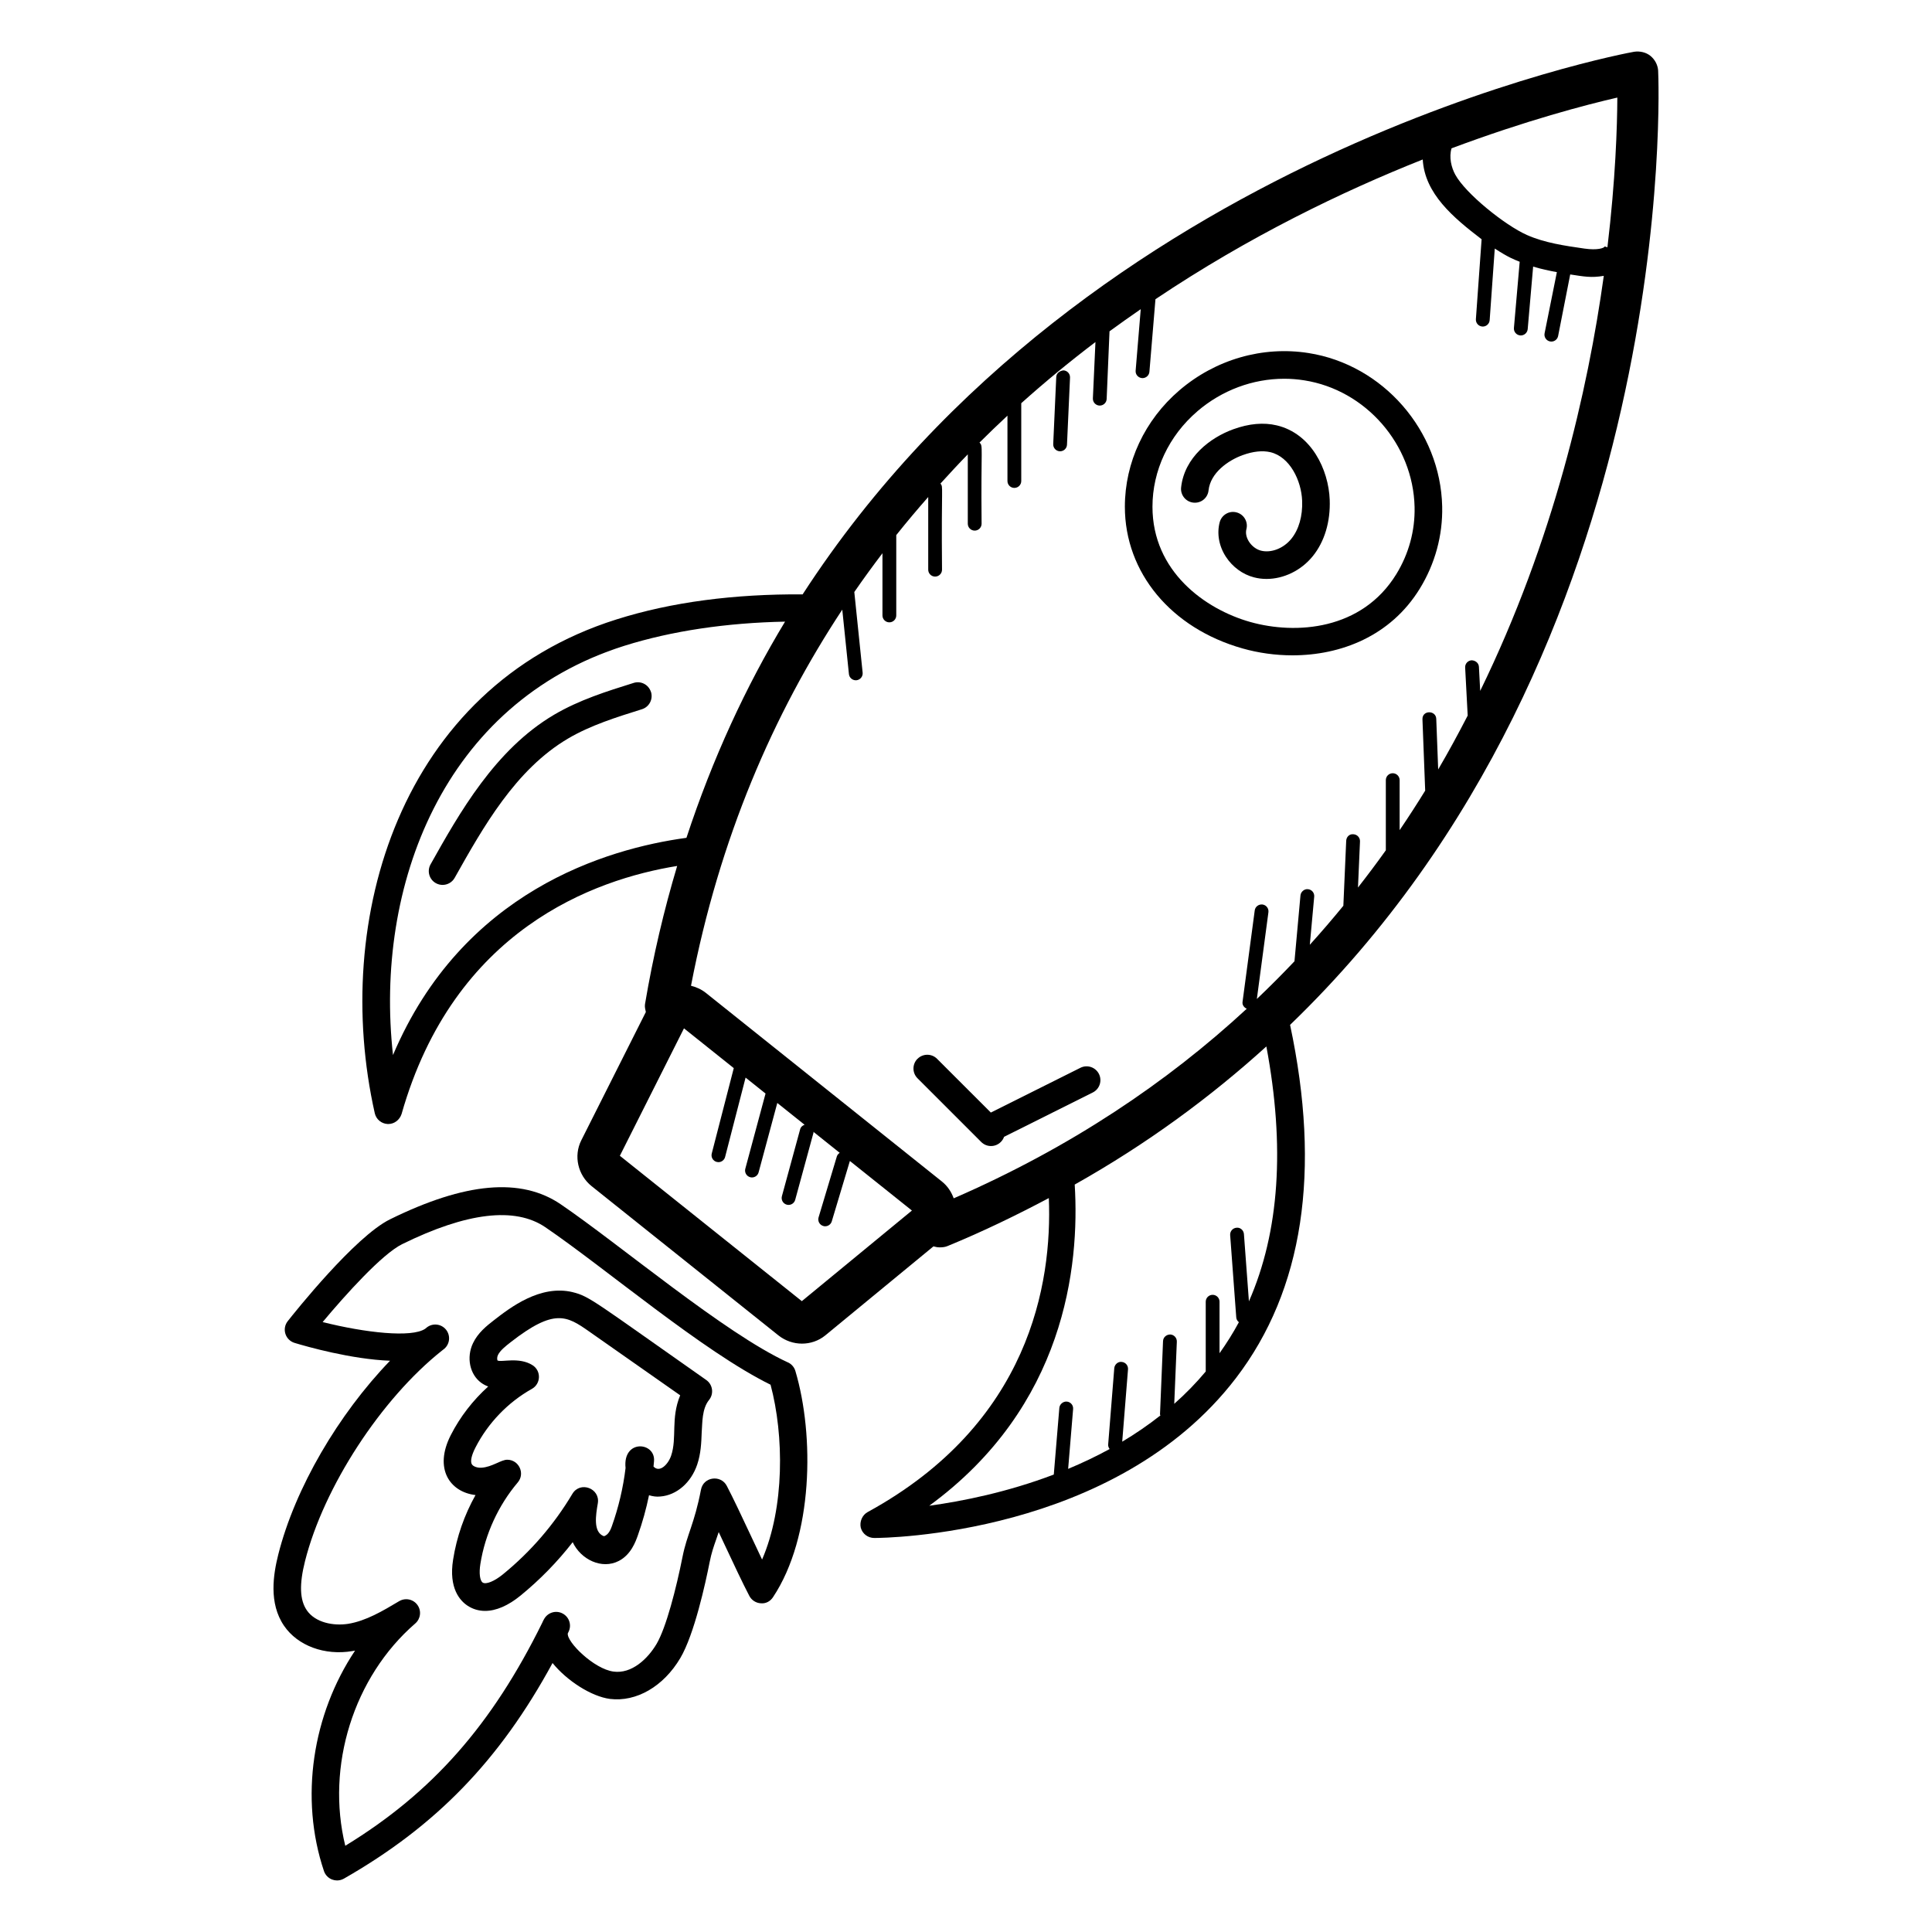
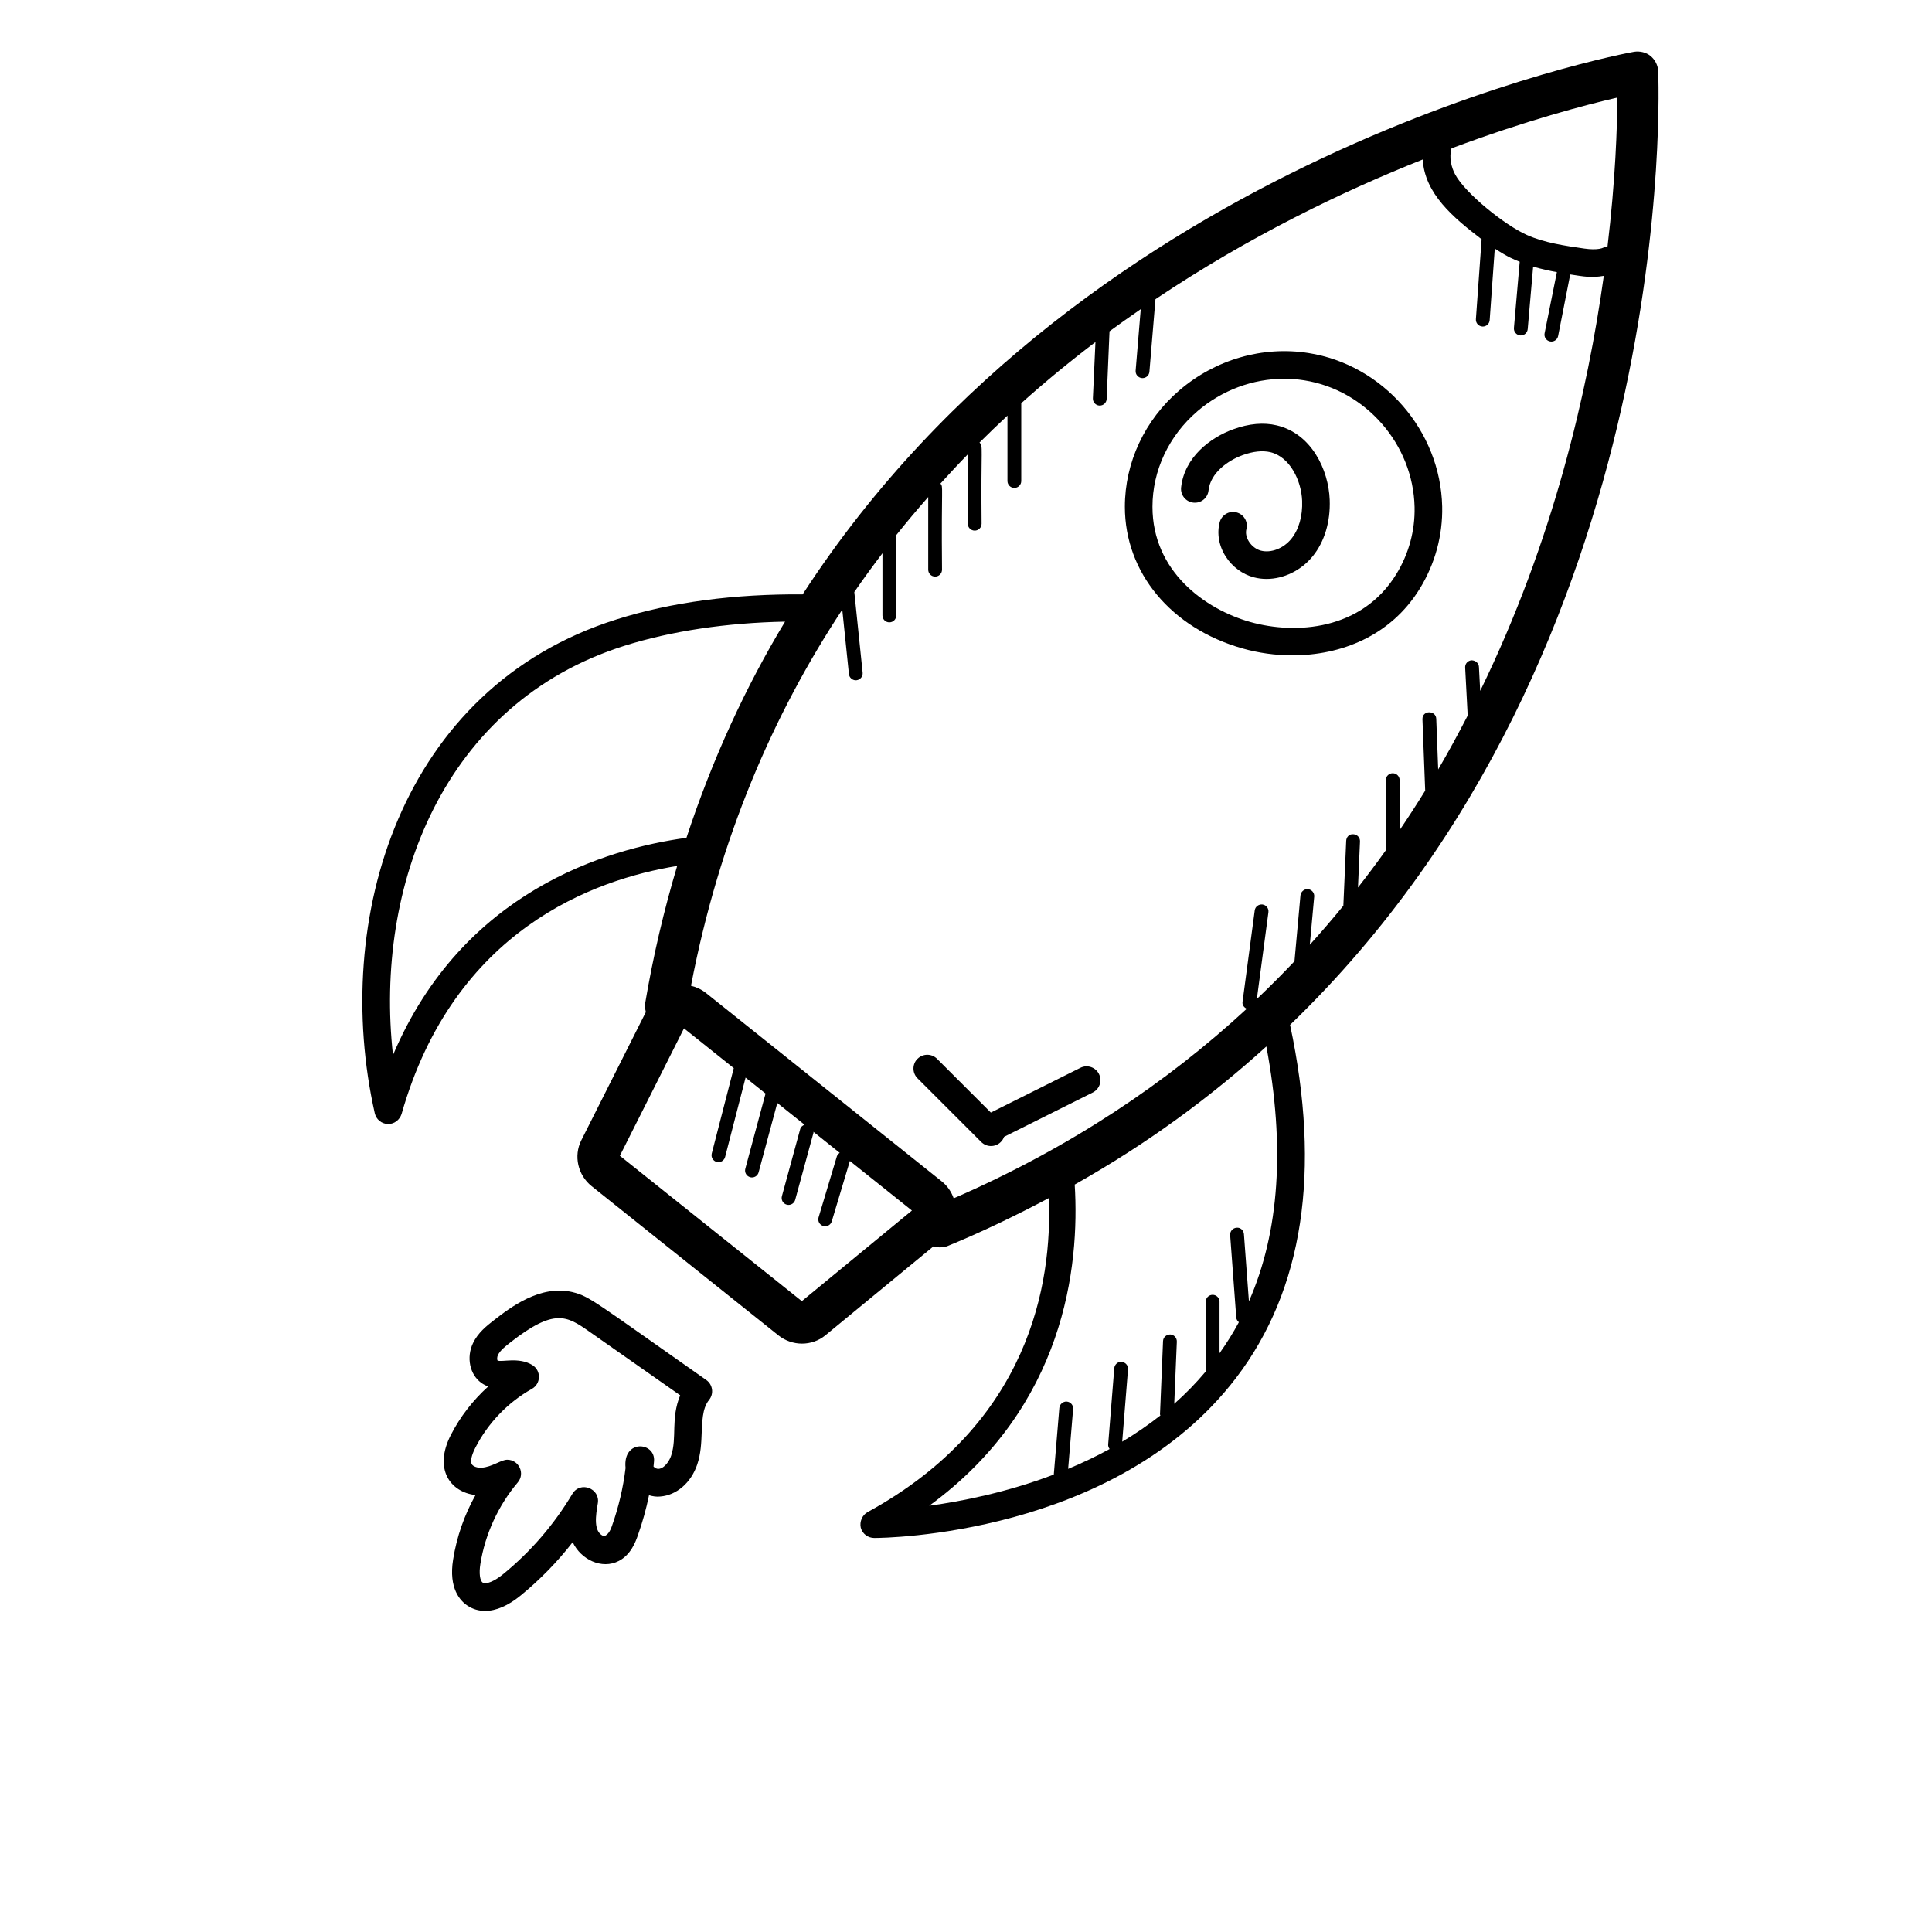
<svg xmlns="http://www.w3.org/2000/svg" id="Layer_1" enable-background="new 0 0 70 70" viewBox="0 0 70 70">
  <g>
    <path d="m60.079 2.575c-.01-.21-.11-.41-.28-.55-.16-.13-.38-.18-.59-.15-.247.04-19.743 3.64-30.128 19.66-2.461-.016-4.741.273-6.752.91-7.83 2.47-10.33 10.87-8.75 17.89.05.22.24.38.47.39h.02c.22 0 .41-.15.48-.36 1.899-6.685 6.978-8.503 9.986-8.99-.475 1.588-.87 3.254-1.166 5.01-.014.097.01.191.031.283l-2.34 4.65c-.282.562-.124 1.259.376 1.659l6.767 5.406.001.001c.25.198.553.298.854.298s.602-.1.845-.299l3.918-3.225c.075.023.152.036.227.036.1 0 .2-.01.29-.05 1.291-.53 2.498-1.119 3.663-1.735.125 3.086-.691 8.164-6.563 11.375-.2.11-.3.35-.25.57.06.22.26.37.49.37.35 0 8.73-.08 13.1-5.79 2.449-3.198 3.091-7.508 1.964-12.801 14.2-13.676 13.352-34.307 13.336-34.559zm-1.839 6.385-.098-.031c-.019.06-.263.146-.739.077-.708-.102-1.439-.207-2.08-.492-.803-.357-2.225-1.504-2.596-2.186-.143-.262-.232-.632-.135-.954 2.708-1.012 4.875-1.579 6.007-1.839-.004 1.046-.065 2.965-.359 5.425zm-23.175 7.492v2.523c0 .138.112.25.25.25s.25-.112.25-.25c-.029-2.847.065-2.802-.076-2.94.335-.332.672-.659 1.013-.975v2.368c0 .138.112.25.25.25s.25-.112.25-.25v-2.819c.882-.79 1.781-1.528 2.688-2.216l-.093 2.04c-.006.139.1.255.238.262h.011c.133 0 .244-.104.25-.238.004-.101.11-2.612.104-2.453.376-.277.754-.541 1.131-.802l-.185 2.227c-.012.138.091.258.229.27.007.001.014.001.021.001.128 0 .238-.099.249-.229l.219-2.63c3.399-2.279 6.793-3.914 9.684-5.062.073 1.241 1.109 2.107 2.133 2.89l-.207 2.895c-.01.138.094.257.232.267.006.001.012.001.018.001.13 0 .239-.101.249-.232l.185-2.594c.505.329.705.398.903.478l-.209 2.398c-.012.138.09.259.228.271.007.001.015.001.022.001.128 0 .237-.099.249-.229l.197-2.265c.286.086.575.148.86.201-.099.494-.47 2.337-.445 2.216-.027.135.061.267.196.294.017.003.033.005.049.005.117 0 .221-.082.245-.201.02-.101.467-2.375.438-2.231.501.076.757.129 1.217.051-.577 4.155-1.821 9.591-4.478 15.038l-.046-.872c-.007-.138-.125-.231-.263-.237-.138.008-.244.125-.236.263l.092 1.74c-.337.652-.689 1.304-1.069 1.952l-.07-1.835c-.012-.316-.512-.32-.5.02l.099 2.583c-.296.48-.604.956-.926 1.431v-1.812c0-.138-.112-.25-.25-.25s-.25.112-.25.25v2.542c-.323.454-.661.903-1.009 1.349l.073-1.669c.006-.138-.101-.255-.239-.261-.151-.016-.255.101-.261.239l-.103 2.352c-.39.477-.794.948-1.215 1.413l.159-1.743c.013-.138-.089-.259-.227-.271-.124-.016-.259.089-.271.227l-.217 2.385c-.438.463-.892.918-1.363 1.366l.419-3.142c.018-.137-.078-.263-.215-.281-.138-.015-.263.078-.281.215l-.442 3.316c-.015.111.056.201.153.246-2.879 2.662-6.377 5.025-10.618 6.869-.085-.237-.228-.451-.429-.611l-8.546-6.829c-.161-.128-.347-.216-.543-.262 1.028-5.351 2.989-9.852 5.481-13.627l.241 2.334c.013.129.122.225.248.225.009 0 .018 0 .026-.001.137-.015.237-.138.223-.274l-.302-2.923c.332-.48.672-.948 1.02-1.405v2.254c0 .138.112.25.25.25s.25-.112.25-.25v-2.911c.378-.474.765-.933 1.158-1.38v2.633c0 .138.112.25.25.25s.25-.112.25-.25c-.029-3.174.054-2.962-.056-3.121.328-.36.657-.717.993-1.061zm-20.826 21.774c-.68-6.12 1.82-12.76 8.39-14.83 1.715-.538 3.702-.831 5.815-.873-1.418 2.344-2.626 4.956-3.573 7.833-2.9.395-8.118 1.941-10.632 7.87zm14.813 8.917-6.593-5.267 2.323-4.617 1.804 1.441-.798 3.094c-.034.134.046.271.18.305.021.005.042.008.062.008.111 0 .213-.075.242-.188l.742-2.876.723.578-.733 2.724c-.036.134.043.271.176.307.022.006.043.009.065.009.11 0 .211-.073.241-.185l.677-2.514.989.79c-.073.027-.137.075-.159.156l-.663 2.432c-.036.133.042.271.175.307.022.006.044.009.066.009.11 0 .211-.073.241-.185l.663-2.432c.003-.011-.006-.021-.004-.032l.954.762c-.045.031-.086.071-.103.127l-.663 2.211c-.04.133.035.272.167.312.024.008.048.011.072.011.107 0 .207-.07.239-.178l.656-2.188 2.248 1.796zm16.199.009-.181-2.439c-.01-.138-.132-.248-.268-.23-.138.01-.241.13-.231.268l.221 2.984c.005.071.043.129.095.171-.209.39-.445.763-.701 1.124v-1.866c0-.138-.112-.25-.25-.25s-.25.112-.25.25v2.528c-.356.425-.738.815-1.141 1.171l.094-2.251c.005-.139-.102-.255-.24-.261-.14.002-.254.102-.26.239l-.11 2.653c-.001.016.013.026.015.041-.446.352-.909.668-1.384.951l.21-2.621c.011-.138-.091-.258-.229-.269-.132-.019-.258.092-.269.229l-.221 2.764c-.005.062.019.117.053.163-.496.272-1.001.509-1.503.719l.18-2.168c.012-.138-.091-.258-.229-.27-.127-.011-.258.091-.27.229l-.201 2.415c-1.68.638-3.306.965-4.512 1.13 4.913-3.594 5.453-8.671 5.27-11.637 2.632-1.48 4.925-3.175 6.944-5.004.679 3.622.476 6.713-.632 9.236z" />
-     <path d="m28.546 49.362c-2.298-1.056-6.105-4.283-8.228-5.727-1.435-.979-3.459-.801-6.19.545-1.266.624-3.458 3.377-3.703 3.688-.103.13-.134.302-.084.46.05.157.174.28.333.328.447.135 2.051.592 3.458.646-1.87 1.937-3.444 4.619-4.049 7.018-.18.717-.354 1.764.209 2.586.493.721 1.469 1.087 2.48.915.031-.005.062-.01.092-.016-1.542 2.312-2.016 5.336-1.127 7.986.048.142.156.255.296.308.058.022.118.033.178.033.086 0 .171-.022.248-.065 3.329-1.902 5.641-4.278 7.561-7.813.516.637 1.399 1.211 2.08 1.301.949.117 1.936-.444 2.55-1.482.506-.856.912-2.716 1.062-3.476.068-.341.146-.561.232-.807.031-.089.063-.181.096-.28.081.173.164.35.247.526.312.666.625 1.333.863 1.787.082.156.241.258.417.267.185.018.345-.075.442-.223 1.456-2.191 1.503-5.857.809-8.194-.041-.138-.14-.252-.271-.312zm-.935 7.142c-.135-.283-.277-.587-.42-.892-.311-.663-.622-1.325-.859-1.778-.213-.407-.843-.334-.934.138-.239 1.244-.506 1.615-.668 2.431-.227 1.141-.593 2.57-.942 3.161-.32.54-.902 1.092-1.561 1-.706-.093-1.698-1.073-1.655-1.383.01-.02.02-.039.029-.06.117-.239.025-.528-.208-.656-.233-.131-.526-.052-.667.175-.031.05-.057.102-.079.155-1.826 3.704-3.986 6.157-7.137 8.081-.705-2.875.291-6.11 2.536-8.055.196-.17.23-.461.078-.671-.097-.135-.25-.207-.406-.207-.087 0-.175.022-.255.07-.592.353-1.204.718-1.852.822-.52.08-1.182-.036-1.496-.493 0 0 0-.001-0-.001-.255-.372-.275-.937-.064-1.776.677-2.687 2.759-5.883 4.966-7.633.029-.021.056-.043.083-.065.204-.178.229-.486.057-.695-.172-.208-.479-.243-.693-.076-.021.017-.042.033-.062.05-.49.328-2.157.145-3.712-.245.817-.978 2.152-2.464 2.881-2.823 2.346-1.154 4.089-1.358 5.185-.615 2.166 1.474 5.71 4.502 8.163 5.708.492 1.84.509 4.45-.307 6.334z" />
    <path d="m20.749 46.817c-1.18-.282-2.271.565-2.858 1.021-.255.199-.571.446-.753.827-.247.518-.119 1.135.298 1.437 0 0 .001 0 .001.001.082.059.167.102.252.132-.554.5-1.019 1.1-1.356 1.761-.623 1.221-.03 2.065.896 2.173-.405.722-.682 1.514-.812 2.338-.167 1.044.256 1.494.523 1.67.193.127.407.189.636.189.395 0 .834-.187 1.285-.556.704-.575 1.335-1.222 1.889-1.934.293.627 1.055 1.001 1.674.678.439-.229.606-.698.686-.924.169-.475.304-.961.405-1.455.133.04.272.062.409.046.59-.045 1.115-.5 1.337-1.158.134-.396.149-.788.163-1.166.027-.347.005-.851.266-1.174.182-.224.136-.558-.102-.724-4.03-2.827-4.227-3.035-4.842-3.182zm3.567 5.925c-.105.312-.416.635-.638.393.006-.063.013-.127.018-.191.062-.705-1.142-.813-1.031.246-.087.718-.254 1.425-.496 2.106-.028.08-.115.324-.29.363-.398-.146-.291-.77-.219-1.192.091-.541-.639-.817-.923-.34-.662 1.11-1.505 2.089-2.508 2.908-.315.259-.62.381-.739.305-.104-.068-.139-.341-.085-.677.17-1.073.651-2.122 1.354-2.951.276-.325.042-.823-.381-.823-.226 0-.547.264-.931.289-.156.011-.308-.047-.353-.128-.059-.104-.011-.322.131-.6.453-.887 1.179-1.643 2.046-2.128.328-.184.344-.653.025-.857-.487-.312-1.135-.098-1.27-.172-.014-.024-.025-.113.015-.197.081-.168.276-.321.465-.469 1.577-1.228 2.029-.953 2.833-.389l3.305 2.317c-.349.845-.108 1.536-.328 2.187z" />
-     <path d="m45.022 23.495c.568.161 1.183.249 1.806.249 1.742 0 3.552-.689 4.613-2.415.554-.9.835-1.931.812-2.979-.061-2.747-2.144-5.137-4.846-5.559-1.661-.261-3.368.232-4.674 1.35-1.256 1.075-1.977 2.613-1.977 4.219 0 2.387 1.674 4.402 4.266 5.135zm-1.639-8.594c.895-.766 2.011-1.178 3.147-1.178.241 0 .482.019.723.057 2.23.349 3.95 2.322 4 4.592.019.855-.21 1.697-.664 2.434-1.247 2.027-3.633 2.197-5.295 1.728-1.632-.462-3.538-1.831-3.538-4.173 0-1.313.593-2.573 1.627-3.459z" />
+     <path d="m45.022 23.495c.568.161 1.183.249 1.806.249 1.742 0 3.552-.689 4.613-2.415.554-.9.835-1.931.812-2.979-.061-2.747-2.144-5.137-4.846-5.559-1.661-.261-3.368.232-4.674 1.35-1.256 1.075-1.977 2.613-1.977 4.219 0 2.387 1.674 4.402 4.266 5.135zm-1.639-8.594c.895-.766 2.011-1.178 3.147-1.178.241 0 .482.019.723.057 2.23.349 3.95 2.322 4 4.592.019.855-.21 1.697-.664 2.434-1.247 2.027-3.633 2.197-5.295 1.728-1.632-.462-3.538-1.831-3.538-4.173 0-1.313.593-2.573 1.627-3.459" />
    <path d="m33.243 38.361c-.195.195-.195.512 0 .707l2.309 2.309c.098.098.226.146.354.146s.256-.049.354-.146c.055-.055.095-.119.119-.188l3.214-1.606c.247-.123.347-.424.224-.671-.124-.246-.424-.348-.671-.224l-3.246 1.622-1.949-1.948c-.195-.195-.512-.195-.707-0z" />
-     <path d="m23.585 25.071c-.082-.263-.362-.412-.626-.328-.969.303-1.97.615-2.885 1.154-2.137 1.26-3.433 3.566-4.474 5.42-.135.241-.05.546.191.681.078.044.162.064.245.064.175 0 .345-.092.437-.255 1.034-1.84 2.205-3.926 4.11-5.049.815-.48 1.761-.775 2.675-1.061.264-.082.411-.363.329-.627z" />
    <path d="m43.788 17.766c.07-.637.71-1.086 1.236-1.276.382-.139.721-.172 1.003-.107.711.169 1.124 1.033 1.152 1.761.021.552-.119 1.041-.392 1.378-.282.349-.735.524-1.104.428-.165-.043-.324-.163-.427-.32-.098-.15-.133-.315-.097-.455.07-.267-.089-.54-.356-.61-.265-.072-.54.089-.611.356-.109.412-.026.87.227 1.256.238.364.606.635 1.01.74.15.04.305.059.46.059.618 0 1.25-.301 1.674-.823.427-.525.645-1.252.615-2.045-.041-1.09-.66-2.397-1.919-2.696-.477-.113-1.005-.066-1.575.141-.834.302-1.77 1.014-1.89 2.106-.03.274.167.521.442.552.28.031.522-.168.552-.442z" />
-     <path d="m38.398 16.351h.011c.133 0 .244-.104.25-.238l.11-2.432c.006-.139-.1-.255-.238-.262-.14.018-.254.102-.261.238l-.11 2.432c-.006.139.1.255.238.262z" />
  </g>
</svg>